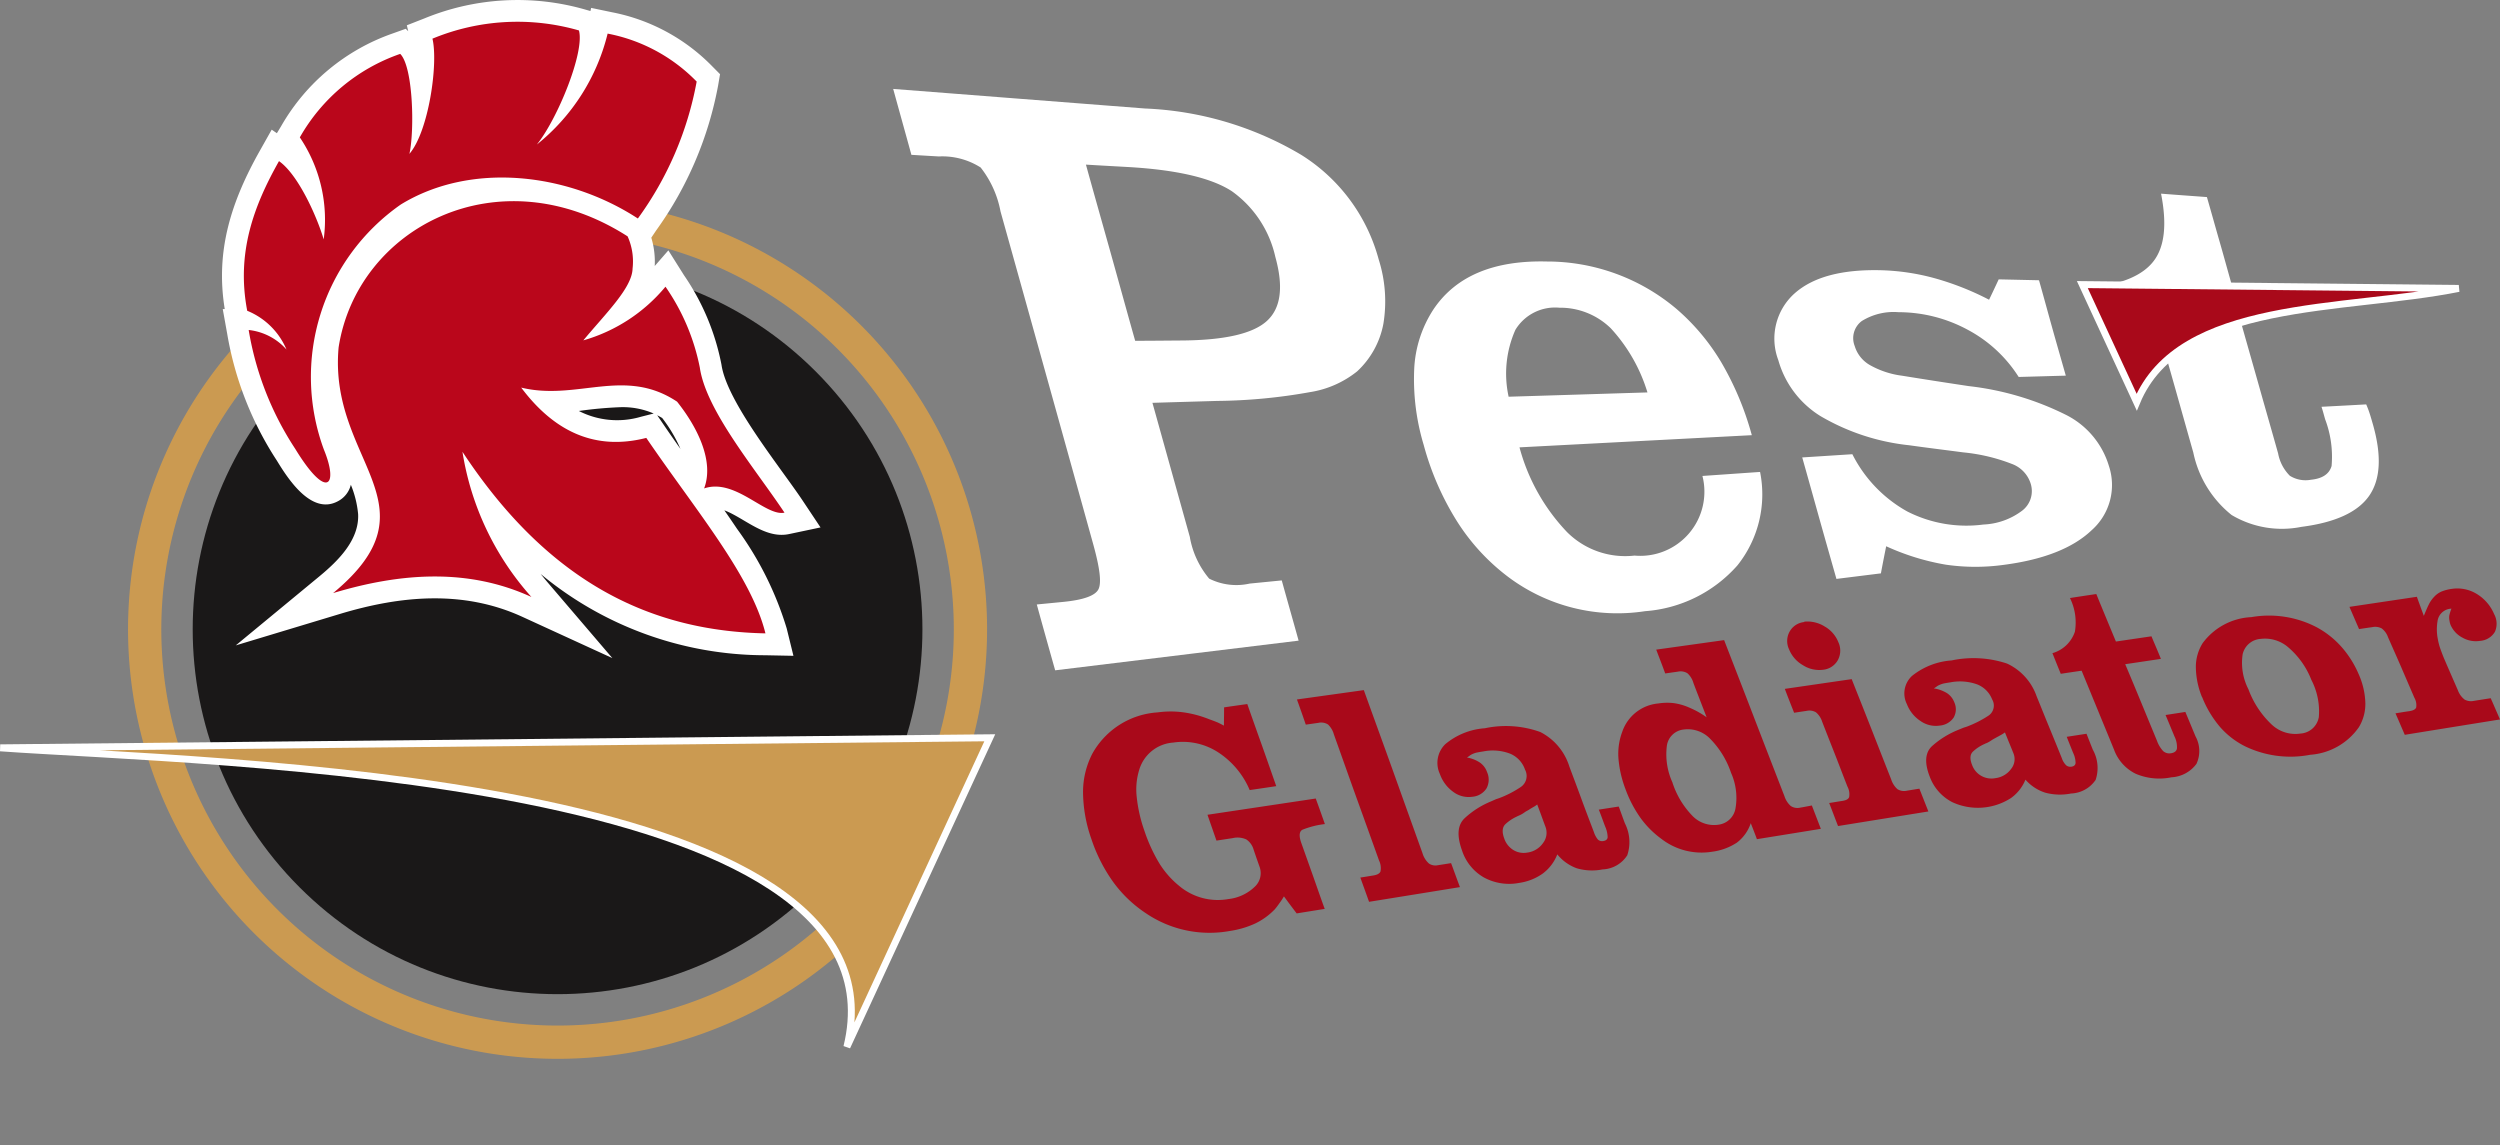
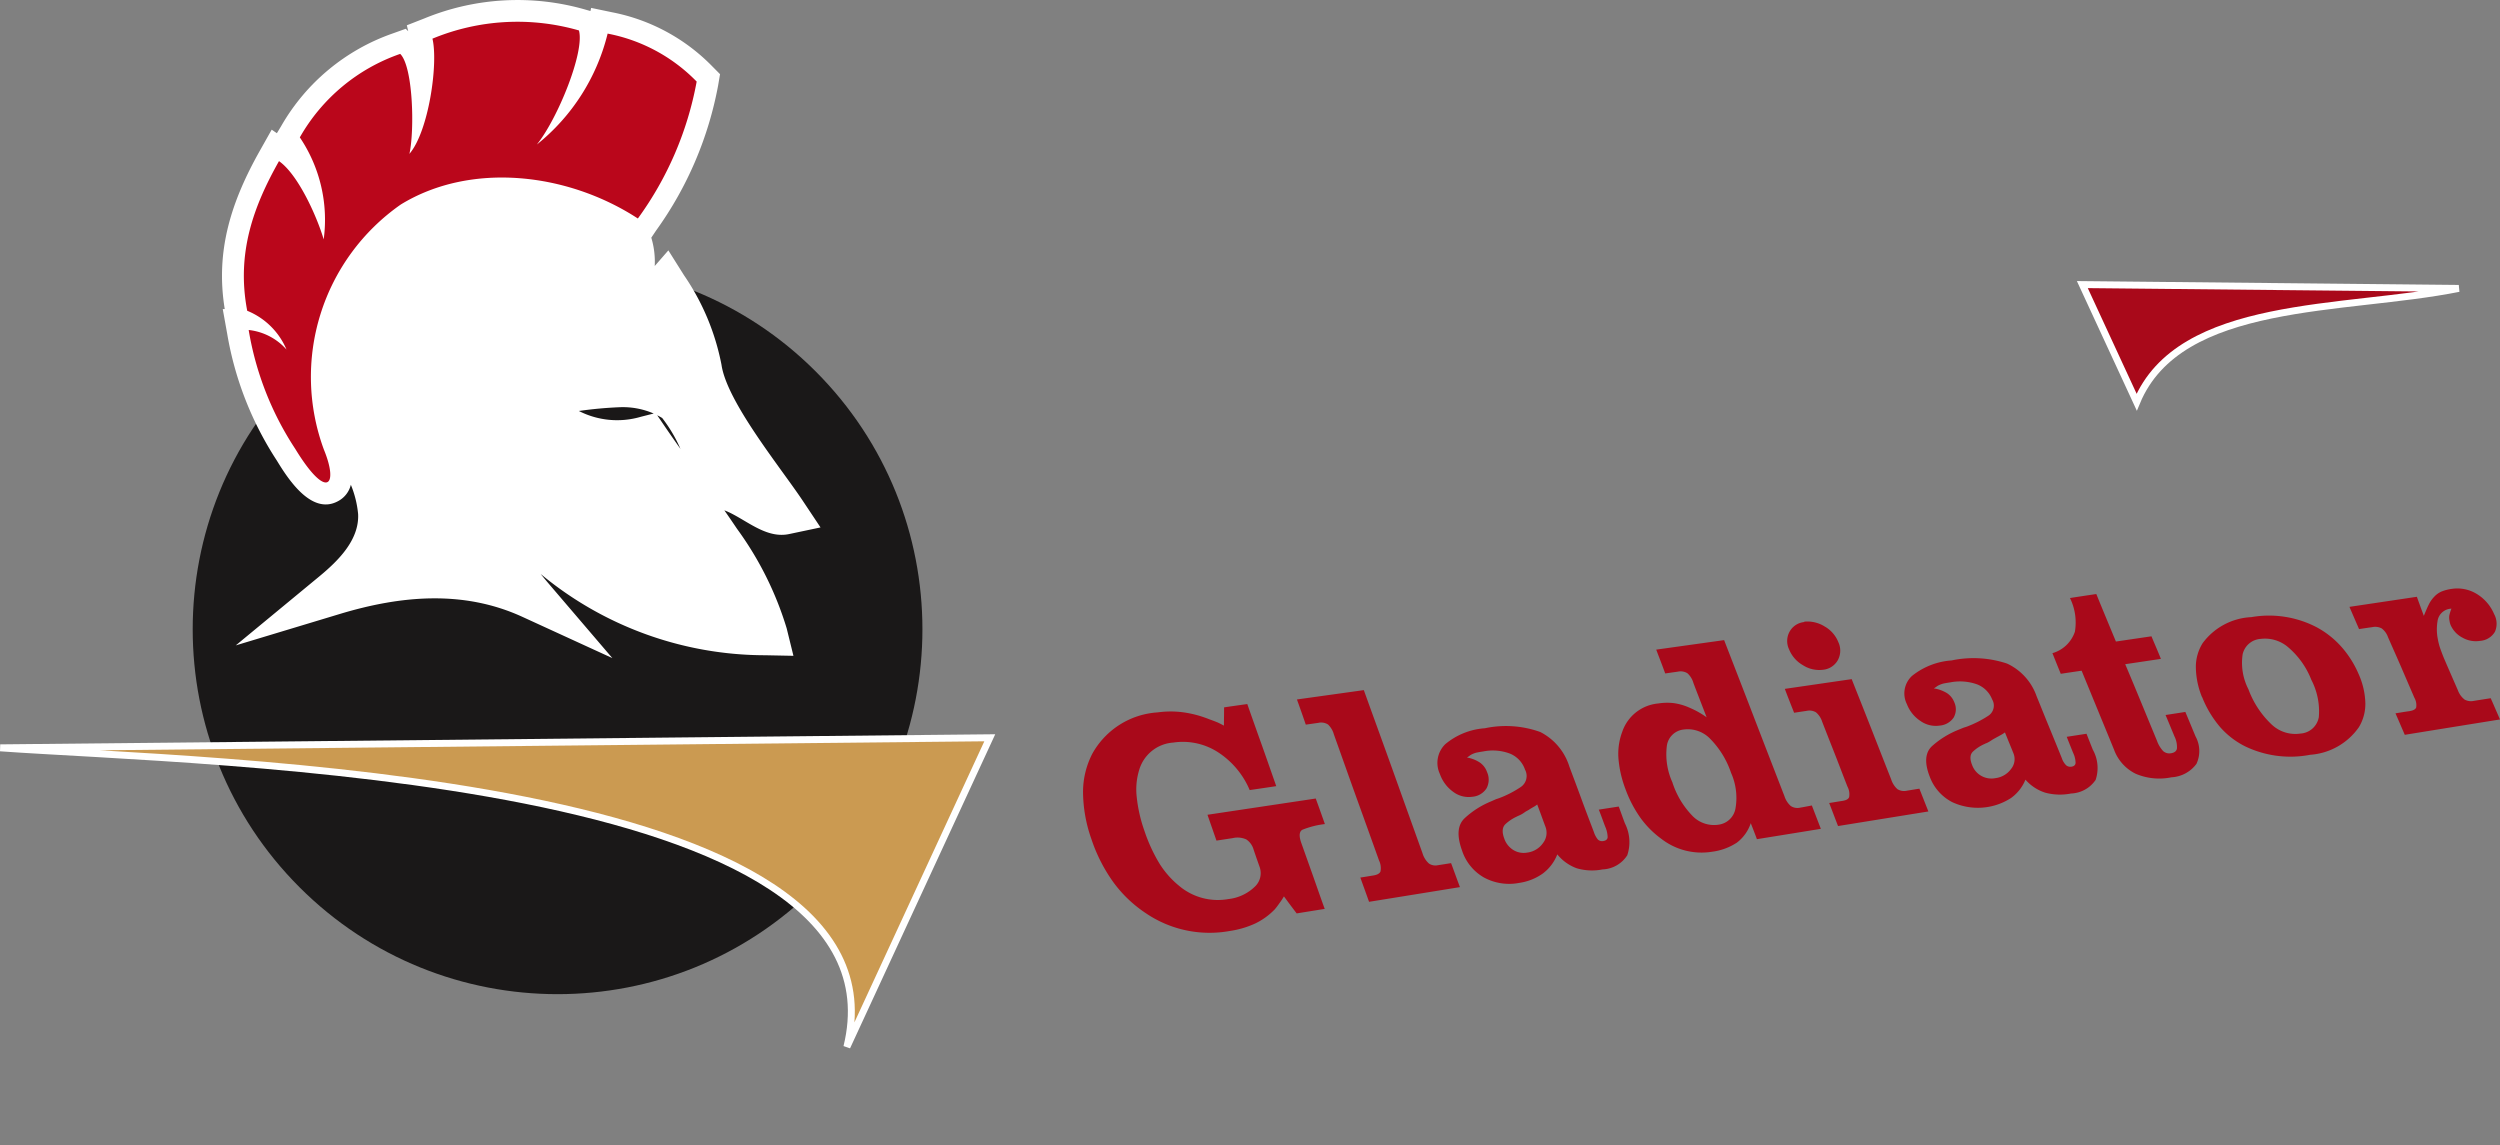
<svg xmlns="http://www.w3.org/2000/svg" width="179.882" height="82.408" viewBox="0 0 179.882 82.408">
  <rect x="0" y="0" width="179.882" height="82.408" fill="#808080" stroke="none" />
  <g id="Group_2911" data-name="Group 2911" transform="translate(-208.374 -211.562)">
-     <path id="Path_8581" data-name="Path 8581" d="M539.315,260.908c1.116,0,2.232-.014,3.358-.022,3.1-.022,5.132-.493,6.132-1.413s1.2-2.44.6-4.6a7.916,7.916,0,0,0-3.131-4.729q-2.213-1.438-7.474-1.74c-1.007-.056-2.026-.112-3.023-.172.585,2.118,1.185,4.23,1.777,6.344s1.17,4.223,1.766,6.332Zm3.943,14.149a6.343,6.343,0,0,0,1.387,2.964,4.358,4.358,0,0,0,2.914.356q1.154-.113,2.308-.228c.4,1.448.813,2.891,1.213,4.334q-8.775,1.069-17.517,2.135c-.444-1.577-.889-3.157-1.322-4.738.629-.06,1.257-.122,1.9-.185,1.462-.143,2.3-.447,2.535-.906s.1-1.52-.358-3.183q-1.664-6-3.336-12T529.631,251.6a7.288,7.288,0,0,0-1.43-3.161,5.117,5.117,0,0,0-3-.795c-.672-.037-1.332-.077-1.982-.116-.433-1.581-.877-3.161-1.311-4.742,6.034.468,12.09.941,18.134,1.409a23.851,23.851,0,0,1,11.223,3.333,12.79,12.79,0,0,1,5.579,7.534,9.937,9.937,0,0,1,.336,4.618,6.22,6.22,0,0,1-1.885,3.424,7.187,7.187,0,0,1-3.412,1.5,39.618,39.618,0,0,1-6.673.631c-1.549.046-3.109.09-4.648.137q1.349,4.839,2.7,9.682Zm32.922-10.434a11.911,11.911,0,0,0-2.633-4.609,5.2,5.2,0,0,0-3.705-1.486,3.338,3.338,0,0,0-3.163,1.589,7.754,7.754,0,0,0-.488,4.815c3.315-.1,6.652-.206,9.988-.309Zm3.954,6.01c1.376-.094,2.752-.193,4.149-.288a8.191,8.191,0,0,1-1.625,6.718,9.8,9.8,0,0,1-6.652,3.3,13.085,13.085,0,0,1-9.858-2.474,15.138,15.138,0,0,1-3.684-4.012,20.2,20.2,0,0,1-2.383-5.472,16.4,16.4,0,0,1-.682-5.5,8.559,8.559,0,0,1,1.4-4.283c1.625-2.4,4.366-3.517,8.168-3.419a14.433,14.433,0,0,1,9.295,3.406,15.581,15.581,0,0,1,3.239,3.862,21.546,21.546,0,0,1,2.188,5.228l-16.716.876a14.109,14.109,0,0,0,3.424,6.1,5.913,5.913,0,0,0,4.853,1.688,4.614,4.614,0,0,0,4.886-5.73Zm9.641,7.4c-.412-1.456-.828-2.907-1.235-4.364s-.812-2.912-1.224-4.368l3.607-.232a9.7,9.7,0,0,0,3.943,4.115,9.364,9.364,0,0,0,5.482.945,4.969,4.969,0,0,0,2.795-1,1.771,1.771,0,0,0,.607-1.955,2.217,2.217,0,0,0-1.332-1.4,13.105,13.105,0,0,0-3.521-.838c-1.288-.171-2.59-.328-3.878-.511a15.874,15.874,0,0,1-6.392-2.1,6.941,6.941,0,0,1-3.033-4.029,4.363,4.363,0,0,1,1.192-4.815c1.347-1.185,3.423-1.72,6.218-1.65a16.155,16.155,0,0,1,3.889.589,20.282,20.282,0,0,1,3.867,1.533c.239-.49.466-.979.693-1.465l2.9.064c.325,1.147.635,2.294.953,3.432s.65,2.285.975,3.432c-1.137.03-2.264.064-3.391.094a9.76,9.76,0,0,0-3.661-3.393,10.491,10.491,0,0,0-4.983-1.267,4.344,4.344,0,0,0-2.644.636,1.536,1.536,0,0,0-.509,1.8,2.355,2.355,0,0,0,1.072,1.357,6.329,6.329,0,0,0,2.34.778c1.592.26,3.186.505,4.788.747a20.911,20.911,0,0,1,7.02,2.079,6.056,6.056,0,0,1,3.066,3.655,4.343,4.343,0,0,1-1.246,4.643c-1.347,1.28-3.467,2.12-6.37,2.492a14.772,14.772,0,0,1-4.127-.022,17.25,17.25,0,0,1-4.279-1.323c-.13.649-.26,1.3-.379,1.95l-3.206.4Zm25.685-9.063a7.776,7.776,0,0,0,2.751,4.472,7.07,7.07,0,0,0,5.016.855c2.459-.314,4.076-1.071,4.886-2.242s.913-2.874.26-5.154c-.106-.37-.189-.652-.26-.859s-.141-.387-.217-.558q-1.609.09-3.217.172c.1.3.177.6.26.894a7.61,7.61,0,0,1,.466,3.368c-.169.577-.661.905-1.484.988a2.133,2.133,0,0,1-1.517-.284,3.051,3.051,0,0,1-.845-1.606c-.443-1.581-.9-3.163-1.343-4.738s-.9-3.161-1.343-4.742l5.991-2.29q-3.3-.071-6.576-.137c-.314-1.091-.607-2.182-.921-3.269s-.617-2.182-.932-3.273c-1.105-.082-2.2-.159-3.3-.245.433,2.2.258,3.8-.52,4.832s-2.264,1.675-4.441,1.916c.238.82.466,1.645.693,2.461,1.311,0,2.611,0,3.933,0,.433,1.577.888,3.153,1.332,4.725S615.017,267.4,615.461,268.97Z" transform="translate(-249.267 -24.825)" fill="#fff" />
    <path id="Path_8582" data-name="Path 8582" d="M600.366,426.464q.518,1.478,1.046,2.953c.35.983.691,1.967,1.036,2.95q-.955.145-1.91.283a6.039,6.039,0,0,0-2.309-2.742,4.664,4.664,0,0,0-3.2-.675,2.745,2.745,0,0,0-2.438,1.955,4.792,4.792,0,0,0-.183,1.949,10.554,10.554,0,0,0,.561,2.461,11.62,11.62,0,0,0,1.068,2.326,6.537,6.537,0,0,0,1.424,1.618,4.318,4.318,0,0,0,3.55.949,3.241,3.241,0,0,0,1.877-.871,1.335,1.335,0,0,0,.356-1.464q-.215-.6-.421-1.211a1.306,1.306,0,0,0-.529-.744,1.529,1.529,0,0,0-.982-.093c-.389.058-.777.12-1.165.178-.216-.621-.432-1.238-.647-1.859q3.884-.583,7.79-1.169c.226.615.442,1.223.658,1.838a6.2,6.2,0,0,0-1.619.41c-.225.126-.259.44-.076.955q.42,1.179.842,2.368c.28.789.55,1.582.841,2.371-.68.108-1.359.217-2.018.325-.313-.41-.615-.816-.917-1.226a4.839,4.839,0,0,1-.335.506,4.653,4.653,0,0,1-.334.437,4.911,4.911,0,0,1-1.392,1.006,6.674,6.674,0,0,1-1.845.542,8.151,8.151,0,0,1-6.021-1.274,9.164,9.164,0,0,1-2.352-2.245,11.566,11.566,0,0,1-1.575-3.1,10.308,10.308,0,0,1-.6-3.35,6.016,6.016,0,0,1,.669-2.79,5.8,5.8,0,0,1,4.7-2.971,6.879,6.879,0,0,1,1.812-.009,7.893,7.893,0,0,1,1.867.491c.183.07.368.132.561.211.174.071.345.163.529.259,0-.44.011-.877.011-1.314.55-.081,1.111-.159,1.672-.238Zm8.383-1.006c-1.608.226-3.215.449-4.812.672.216.6.432,1.208.637,1.811l.9-.127a.92.92,0,0,1,.7.118,1.53,1.53,0,0,1,.421.711c.542,1.511,1.074,3.027,1.618,4.534s1.09,3.022,1.629,4.534a1.259,1.259,0,0,1,.108.79c-.064.163-.249.253-.55.3s-.593.1-.9.142c.205.585.421,1.163.626,1.747q3.254-.524,6.539-1.057c-.216-.576-.421-1.151-.637-1.726-.313.051-.626.1-.95.15a.824.824,0,0,1-.647-.126,1.616,1.616,0,0,1-.464-.753c-.7-1.948-1.4-3.9-2.1-5.857s-1.413-3.9-2.115-5.857Zm16.907,8.6c.475-.075.949-.148,1.435-.223.151.4.293.808.442,1.205a2.975,2.975,0,0,1,.173,2.3,2.2,2.2,0,0,1-1.77,1.018,3.9,3.9,0,0,1-1.866-.081,3.224,3.224,0,0,1-1.4-1,3.12,3.12,0,0,1-1.047,1.38,3.863,3.863,0,0,1-1.694.672,3.807,3.807,0,0,1-2.535-.389A3.48,3.48,0,0,1,615.817,437c-.384-1.065-.333-1.837.194-2.332a6.32,6.32,0,0,1,1.867-1.193c.1-.043.205-.09.313-.138s.219-.077.324-.117a7.464,7.464,0,0,0,1.521-.786.957.957,0,0,0,.313-1.253,1.906,1.906,0,0,0-1.068-1.148,3.49,3.49,0,0,0-1.92-.166c-.184.027-.334.054-.453.078a1.4,1.4,0,0,0-.313.1,1.1,1.1,0,0,0-.195.105c-.065.047-.13.1-.227.16a2.377,2.377,0,0,1,.939.368,1.39,1.39,0,0,1,.507.684,1.322,1.322,0,0,1-.043,1.169,1.341,1.341,0,0,1-1.015.6,1.841,1.841,0,0,1-1.381-.356,2.658,2.658,0,0,1-.96-1.289,1.883,1.883,0,0,1,.388-2.136,4.983,4.983,0,0,1,2.849-1.148,7.3,7.3,0,0,1,3.992.271,4.181,4.181,0,0,1,2.093,2.494c.294.786.59,1.568.874,2.347s.587,1.565.885,2.35a1.623,1.623,0,0,0,.291.545.44.44,0,0,0,.388.108c.194-.03.3-.12.313-.274a2,2,0,0,0-.173-.759c-.157-.411-.3-.82-.464-1.229Zm-4.434-.37a1.436,1.436,0,0,1-.2.142c-.066.038-.132.077-.216.124-.067.037-.137.086-.194.123-.073.047-.153.079-.216.121-.088.058-.171.121-.248.166a2.438,2.438,0,0,1-.3.148.093.093,0,0,0-.043.018.051.051,0,0,1-.022.015,3.07,3.07,0,0,0-.852.564c-.217.213-.253.559-.076,1.03a1.55,1.55,0,0,0,.647.82,1.422,1.422,0,0,0,1,.19,1.631,1.631,0,0,0,1.144-.69,1.206,1.206,0,0,0,.173-1.169c-.2-.532-.388-1.07-.593-1.6Zm13.454-11.828-4.888.684c.216.572.442,1.142.647,1.714l.917-.13a.937.937,0,0,1,.68.115,1.473,1.473,0,0,1,.432.7c.311.823.637,1.645.95,2.468a7.087,7.087,0,0,0-.658-.412c-.207-.114-.4-.2-.594-.286a4.207,4.207,0,0,0-1.09-.316,4.092,4.092,0,0,0-1.133.021,3.024,3.024,0,0,0-2.589,2.022,4.53,4.53,0,0,0-.281,1.91,7.963,7.963,0,0,0,.507,2.229,8.707,8.707,0,0,0,1.079,2.07,6.779,6.779,0,0,0,1.51,1.515,4.723,4.723,0,0,0,3.647.922,4.235,4.235,0,0,0,1.78-.654,2.917,2.917,0,0,0,1-1.4c.151.383.3.765.442,1.151q2.3-.371,4.6-.744c-.216-.561-.431-1.118-.647-1.681-.281.055-.572.111-.842.157a.865.865,0,0,1-.669-.115,1.585,1.585,0,0,1-.464-.72q-1.086-2.8-2.169-5.61c-.717-1.869-1.446-3.739-2.169-5.61ZM630.954,432.1a.021.021,0,0,0,.011.021,4.88,4.88,0,0,1-.41-2.66,1.361,1.361,0,0,1,1.219-1.169,2.234,2.234,0,0,1,1.877.648,6.375,6.375,0,0,1,1.521,2.468,4.412,4.412,0,0,1,.324,2.54,1.423,1.423,0,0,1-1.23,1.193,2.153,2.153,0,0,1-1.845-.609,6.152,6.152,0,0,1-1.467-2.432Zm12.9-7.43c.475,1.2.954,2.4,1.424,3.6s.939,2.4,1.413,3.6a1.6,1.6,0,0,0,.453.714.9.9,0,0,0,.68.111c.291-.046.593-.1.9-.145.216.545.432,1.094.647,1.639l-6.5,1.049c-.216-.552-.421-1.106-.637-1.657.291-.045.6-.1.906-.145s.469-.125.529-.28a1.167,1.167,0,0,0-.119-.753c-.306-.775-.6-1.56-.906-2.338s-.615-1.558-.917-2.338a1.45,1.45,0,0,0-.442-.669.909.909,0,0,0-.669-.108c-.313.046-.615.093-.906.136-.227-.573-.453-1.142-.669-1.718,1.6-.232,3.2-.467,4.812-.7Zm-3.42-4.137a2.342,2.342,0,0,1,1.467.341,2.262,2.262,0,0,1,.993,1.136,1.427,1.427,0,0,1-.043,1.3,1.369,1.369,0,0,1-1.068.684,2.166,2.166,0,0,1-1.446-.334,2.3,2.3,0,0,1-.992-1.142,1.391,1.391,0,0,1,.054-1.292,1.353,1.353,0,0,1,1.047-.666.028.028,0,0,0-.011-.024Zm18.892,8.285c.151.389.309.779.464,1.163a1.712,1.712,0,0,1,.173.723c-.016.144-.108.234-.291.262a.48.48,0,0,1-.388-.1,1.309,1.309,0,0,1-.313-.518c-.3-.74-.6-1.479-.906-2.22s-.6-1.483-.906-2.227a4.064,4.064,0,0,0-2.126-2.353,7.637,7.637,0,0,0-3.992-.226,5.117,5.117,0,0,0-2.849,1.115,1.714,1.714,0,0,0-.367,2.028,2.538,2.538,0,0,0,.982,1.217,1.907,1.907,0,0,0,1.381.328,1.341,1.341,0,0,0,1-.575,1.2,1.2,0,0,0,.043-1.112,1.358,1.358,0,0,0-.518-.645,2.511,2.511,0,0,0-.949-.344,2.649,2.649,0,0,0,.226-.15.9.9,0,0,1,.194-.106,1.674,1.674,0,0,1,.3-.1c.129-.026.281-.051.464-.078a3.666,3.666,0,0,1,1.932.145,1.9,1.9,0,0,1,1.079,1.081.873.873,0,0,1-.3,1.193,7.851,7.851,0,0,1-1.5.759c-.1.04-.227.069-.334.115l-.324.133a6.406,6.406,0,0,0-1.856,1.151c-.512.465-.567,1.21-.173,2.214a3.371,3.371,0,0,0,1.619,1.829,4.393,4.393,0,0,0,4.229-.3,3.022,3.022,0,0,0,1.036-1.32,3.169,3.169,0,0,0,1.424.937,4.089,4.089,0,0,0,1.856.06,2.241,2.241,0,0,0,1.77-.979,2.7,2.7,0,0,0-.205-2.178c-.154-.378-.3-.762-.453-1.142l-1.424.22Zm-4.445-.316c.2.5.41,1,.615,1.512a1.116,1.116,0,0,1-.173,1.115,1.636,1.636,0,0,1-1.133.663,1.478,1.478,0,0,1-1.672-.943c-.178-.448-.157-.769.075-.982a2.962,2.962,0,0,1,.831-.539.087.087,0,0,0,.032-.018c.01-.009.023-.008.043-.015a1.767,1.767,0,0,0,.28-.141c.086-.049.16-.106.248-.157s.15-.084.216-.121l.216-.117c.066-.037.143-.077.216-.121.057-.034.129-.081.205-.135Zm6.571-9.963c.464,1.142.939,2.281,1.413,3.423l2.557-.376c.226.542.464,1.084.68,1.624l-2.568.383c.388.913.767,1.828,1.144,2.742s.757,1.832,1.133,2.745a2.2,2.2,0,0,0,.453.765.671.671,0,0,0,.572.154c.248-.04.388-.154.421-.343a1.751,1.751,0,0,0-.184-.88c-.212-.51-.421-1.018-.636-1.528.475-.072.939-.145,1.424-.22.248.587.49,1.176.734,1.763a2.182,2.182,0,0,1,.065,1.973,2.393,2.393,0,0,1-1.8.967,4.322,4.322,0,0,1-2.568-.253,3.124,3.124,0,0,1-1.564-1.741c-.386-.947-.777-1.892-1.165-2.838l-1.166-2.838c-.5.072-1,.147-1.5.223-.205-.494-.4-.988-.6-1.485a2.4,2.4,0,0,0,1.618-1.548,3.986,3.986,0,0,0-.356-2.419c.626-.1,1.263-.193,1.9-.289Zm7.606,7.4c0,.009.008.016.011.021a7.736,7.736,0,0,0,1.273,2.133,5.908,5.908,0,0,0,1.8,1.4,7.5,7.5,0,0,0,4.7.618,4.673,4.673,0,0,0,3.507-1.988,3.232,3.232,0,0,0,.464-1.732,5.46,5.46,0,0,0-.474-2.064,7.269,7.269,0,0,0-1.262-2,6.517,6.517,0,0,0-1.781-1.4,7.417,7.417,0,0,0-4.693-.72,4.613,4.613,0,0,0-3.5,1.877,3.213,3.213,0,0,0-.486,1.72,5.9,5.9,0,0,0,.432,2.133Zm3.345-.533c0,.006.011.012.011.018a4.15,4.15,0,0,1-.432-2.534,1.419,1.419,0,0,1,1.295-1.118,2.556,2.556,0,0,1,2.029.642,5.872,5.872,0,0,1,1.618,2.3,4.913,4.913,0,0,1,.539,2.7,1.43,1.43,0,0,1-1.316,1.169,2.478,2.478,0,0,1-2.061-.636,6.647,6.647,0,0,1-1.683-2.54Zm12.117-6.664c.162.458.334.916.5,1.374.129-.319.245-.592.356-.816a2.249,2.249,0,0,1,.389-.557,1.563,1.563,0,0,1,.539-.383,3.054,3.054,0,0,1,.734-.187,2.668,2.668,0,0,1,1.78.358,3.112,3.112,0,0,1,1.262,1.461,1.44,1.44,0,0,1,.054,1.271,1.342,1.342,0,0,1-1.068.651,1.931,1.931,0,0,1-1.262-.229,1.875,1.875,0,0,1-.852-.9,1.343,1.343,0,0,1-.054-.163c-.017-.061-.023-.119-.032-.169a1.069,1.069,0,0,1-.011-.376,3.318,3.318,0,0,1,.151-.479,1.036,1.036,0,0,0-.982.8,3.61,3.61,0,0,0,.011,1.428,4.505,4.505,0,0,0,.205.747c.09.242.171.454.248.635.322.753.652,1.5.982,2.26a1.514,1.514,0,0,0,.474.663.954.954,0,0,0,.68.1c.4-.064.8-.127,1.208-.19.227.506.443,1.018.669,1.527-2.287.368-4.564.735-6.851,1.106-.226-.515-.442-1.034-.669-1.546.324-.051.636-.108.971-.153.269-.036.463-.12.518-.268a1.069,1.069,0,0,0-.13-.7c-.313-.726-.628-1.459-.939-2.181s-.642-1.453-.96-2.184a1.346,1.346,0,0,0-.453-.624,1,1,0,0,0-.669-.093c-.334.048-.647.093-.96.142-.227-.533-.464-1.067-.69-1.6Z" transform="translate(-302.245 -164.24)" fill="#a9091a" />
    <circle id="Ellipse_371" data-name="Ellipse 371" cx="26.253" cy="26.253" r="26.253" transform="translate(211.365 256.842) rotate(-45)" fill="#1a1818" />
-     <path id="Path_8583" data-name="Path 8583" d="M277.406,282.425a30.905,30.905,0,1,1-23.423,36.9,30.905,30.905,0,0,1,23.423-36.9Zm.522,2.337a28.511,28.511,0,1,0,34.041,21.608A28.511,28.511,0,0,0,277.928,284.762Z" transform="translate(-35.652 -55.744)" fill="#cb9a51" fill-rule="evenodd" />
    <g id="Group_2875" data-name="Group 2875" transform="translate(224.348 211.562)">
      <path id="Path_8584" data-name="Path 8584" d="M295.525,246.446a1.823,1.823,0,0,1-.927,1.179c-1.909,1.034-3.605-1.626-4.394-2.918a23.986,23.986,0,0,1-3.575-9.124l-.321-1.785.144,0c-.685-4.207.478-7.755,2.535-11.407l.844-1.5.372.257.306-.507a14.907,14.907,0,0,1,8.037-6.675l.929-.333.179.177-.1-.428,1.276-.5a17.64,17.64,0,0,1,11.534-.64l.4.114.052-.226,1.506.315a13.727,13.727,0,0,1,7.2,3.881l.568.573-.136.8a25.977,25.977,0,0,1-4.475,10.465l-.335.5a5.986,5.986,0,0,1,.246,2.039l.981-1.126,1.123,1.785a17.082,17.082,0,0,1,2.7,6.444c.381,2.666,4.263,7.409,5.843,9.78l1.283,1.926-2.264.478c-1.5.317-2.816-.79-4.063-1.438a5.075,5.075,0,0,0-.592-.27q.461.66.91,1.329a23.844,23.844,0,0,1,3.572,7.156l.488,1.983-2.042-.041a25.334,25.334,0,0,1-16.145-5.848q.258.322.531.642l4.626,5.412-6.471-2.968c-4.26-1.954-8.782-1.527-13.163-.2l-7.462,2.253,6.011-4.963c1.331-1.1,2.888-2.616,2.792-4.492a7.3,7.3,0,0,0-.517-2.089Zm23.716-2.59a10.466,10.466,0,0,0-1.312-2.216q-.18-.11-.361-.2l.511.751q.572.84,1.162,1.668Zm-1.925-2.54a5.587,5.587,0,0,0-2.385-.456,29.088,29.088,0,0,0-3,.273,6.047,6.047,0,0,0,4.464.417Z" transform="translate(-286.255 -211.562)" fill="#fff" fill-rule="evenodd" />
    </g>
    <g id="Group_2876" data-name="Group 2876" transform="translate(225.918 213.126)">
      <path id="Path_8585" data-name="Path 8585" d="M299.676,249.976a15.126,15.126,0,0,1,5.536-17.631c5.049-3.094,12.007-2.287,17.057,1.008A24.119,24.119,0,0,0,326.5,223.5a12.133,12.133,0,0,0-6.406-3.451A14.725,14.725,0,0,1,315,228.031c1.486-1.833,3.462-6.671,3.028-8.21a15.987,15.987,0,0,0-10.539.592c.429,1.789-.27,6.675-1.657,8.288.375-1.69.27-6.272-.663-7.193a13.314,13.314,0,0,0-7.223,6.008,10.6,10.6,0,0,1,1.718,7.339c-.508-1.709-1.866-4.694-3.217-5.63-1.793,3.184-3.086,6.565-2.286,10.767a5.193,5.193,0,0,1,2.826,2.789,4.254,4.254,0,0,0-2.721-1.407,22.14,22.14,0,0,0,3.353,8.558C299.878,253.632,300.763,252.619,299.676,249.976Z" transform="translate(-293.917 -219.195)" fill="#ba061b" fill-rule="evenodd" />
-       <path id="Path_8586" data-name="Path 8586" d="M325.26,310.4c4.975-1.5,9.783-1.779,14.27.279a20.421,20.421,0,0,1-4.962-10.446c6.344,9.634,13.8,12.9,21.8,13.065-1.025-4.166-5.056-8.9-8.573-14.065-3.658.934-6.609-.431-9-3.619,4.04.977,7.431-1.509,11.216,1.013,1.52,1.91,2.67,4.325,1.945,6.242,2.241-.764,4.407,2.034,5.783,1.743-2.09-3.137-5.641-7.34-6.09-10.428a15.432,15.432,0,0,0-2.473-5.83,11.959,11.959,0,0,1-5.911,3.862c1.6-1.928,3.516-3.779,3.544-5.174a4.413,4.413,0,0,0-.358-2.31c-9.324-5.971-19.457-.6-20.793,7.984C324.9,300.945,332.979,304.026,325.26,310.4Z" transform="translate(-318.837 -269.289)" fill="#ba061b" fill-rule="evenodd" />
    </g>
    <path id="Path_8587" data-name="Path 8587" d="M966.52,311.758l-27.084-.275,3.911,8.46C946.433,312.5,958.285,313.409,966.52,311.758Z" transform="translate(-581.232 -79.444)" fill="#a9091a" stroke="#fff" stroke-miterlimit="2.613" stroke-width="0.5" fill-rule="evenodd" />
    <path id="Path_8588" data-name="Path 8588" d="M208.392,471.328l71.2-.724-10.282,22.242C274.144,473.153,223.062,472.381,208.392,471.328Z" transform="translate(0 -205.957)" fill="#cb9a51" stroke="#fff" stroke-miterlimit="2.613" stroke-width="0.5" fill-rule="evenodd" />
  </g>
</svg>